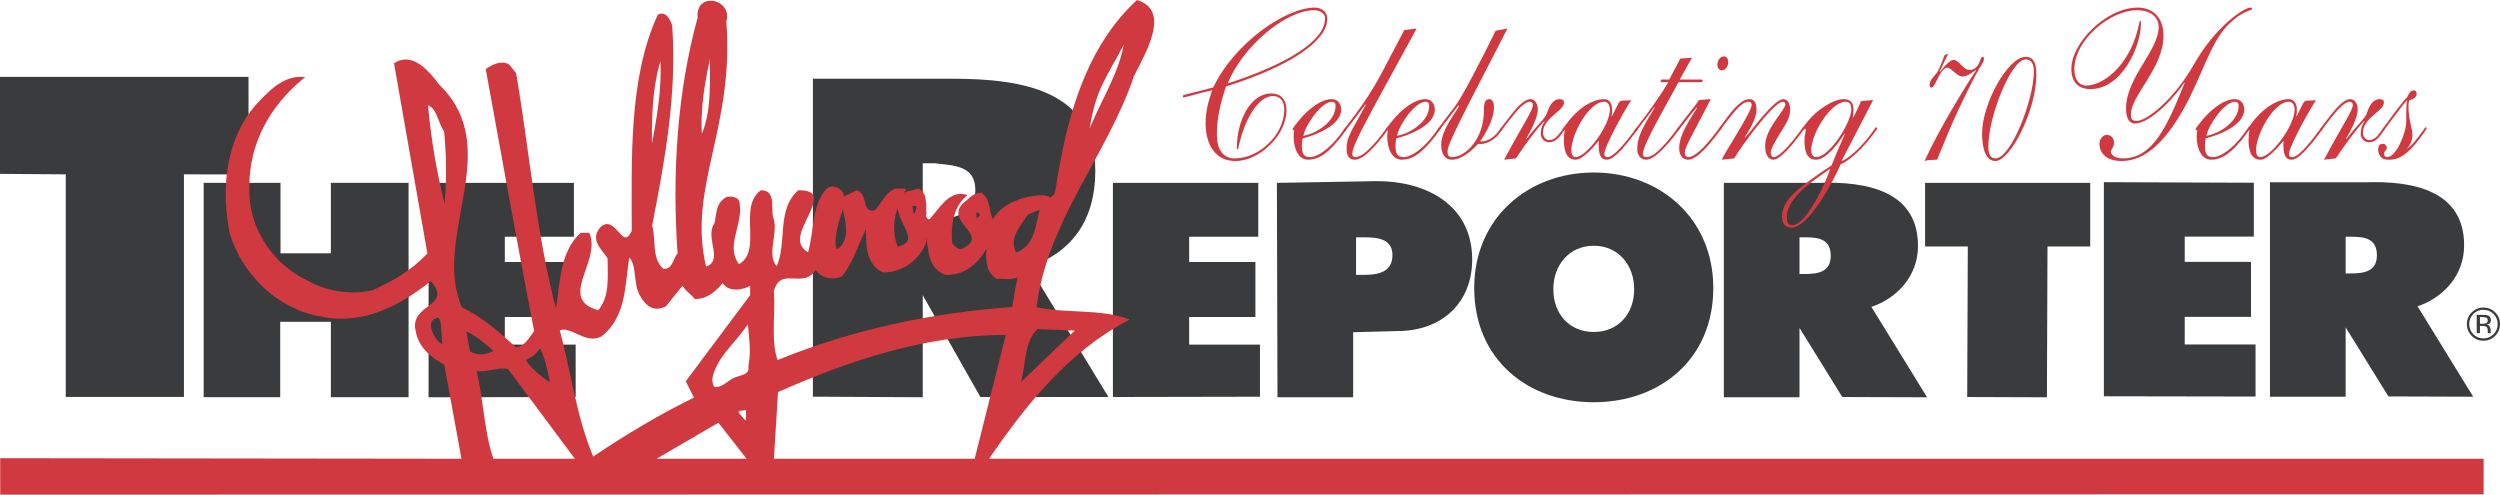
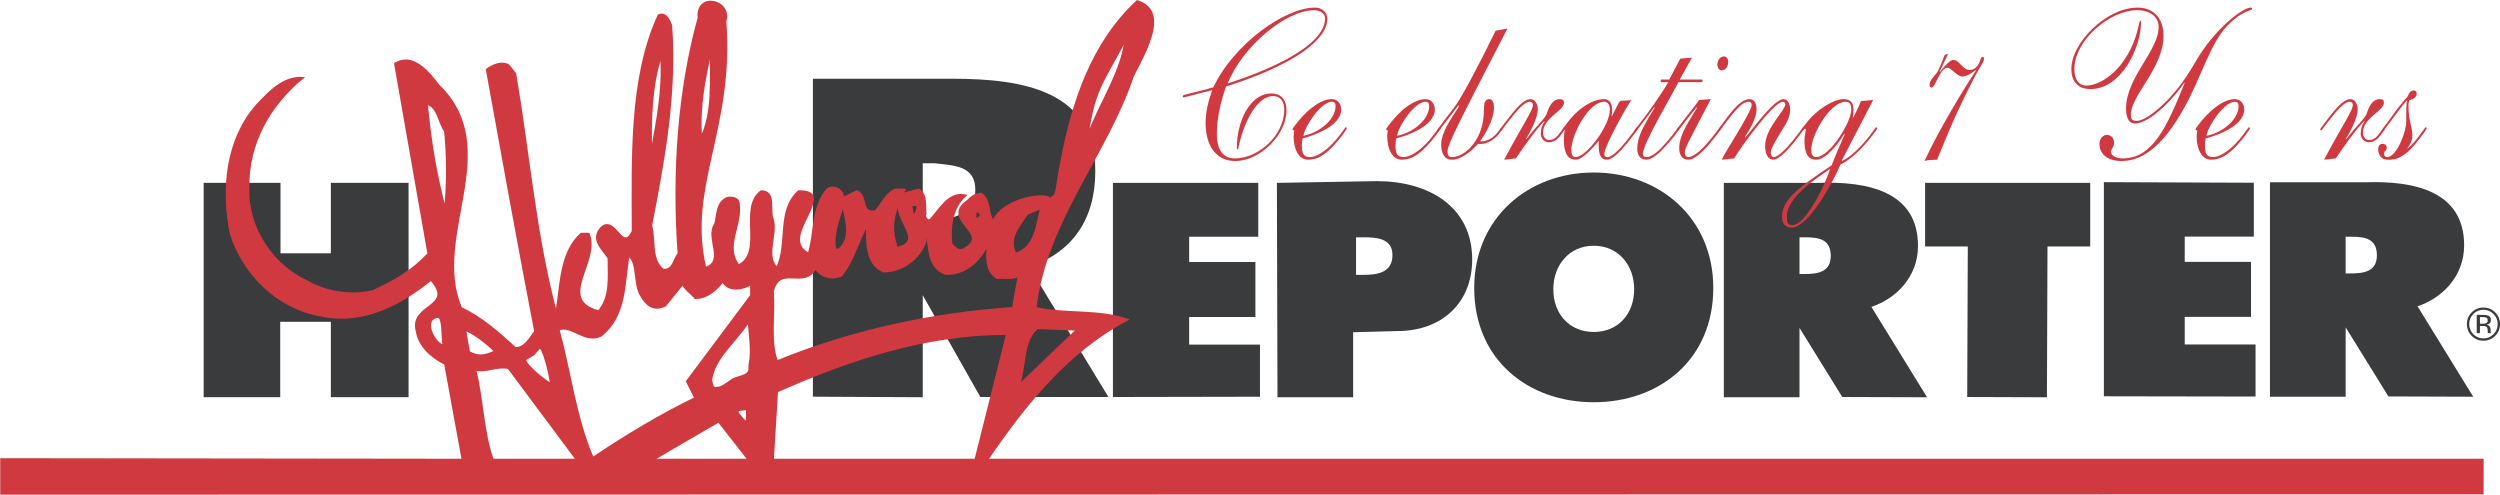
<svg xmlns="http://www.w3.org/2000/svg" version="1.1" id="Layer_1" x="0px" y="0px" width="1000px" height="197.866px" viewBox="0 0 1000 197.866" enable-background="new 0 0 1000 197.866" xml:space="preserve">
  <g>
-     <polyline fill="#3A3B3D" points="0,30.735 99.408,30.735 99.408,69.782 73.578,69.736 73.578,158.782 26.295,158.782    26.295,69.736 0,69.549 0,30.735  " />
    <polyline fill="#3A3B3D" points="81.469,73.136 112.2,73.136 112.2,101.325 132.344,101.325 132.344,73.136 163.428,73.136    163.428,158.875 132.344,158.875 132.344,128.721 112.087,128.721 112.087,158.875 81.469,158.875 81.469,73.136  " />
-     <polyline fill="#3A3B3D" points="171.432,73.149 229.567,73.149 229.567,94.695 201.93,94.695 201.93,104.797 228.431,104.797    228.431,126.807 201.93,126.807 201.93,137.84 230.265,137.84 230.265,158.803 171.432,158.915 171.432,73.149  " />
    <path fill="#3A3B3D" d="M369.098,87.827h4.476c7.585,0,16.565-2.337,16.565-11.782c0-9.783-8.295-9.81-16.226-10.733h-4.814V87.827    M325.162,31.492h55.831c28.679,0,57.126,4.975,57.126,37.021c0,19.228-9.219,32.491-26.428,38.223l31.674,52.053h-51.222   l-23.046-40.709v40.82l-43.936-0.227V31.492z" />
    <polyline fill="#3A3B3D" points="445.166,73.149 503.308,73.149 503.308,94.695 475.665,94.695 475.665,104.79 502.166,104.79    502.166,126.807 475.665,126.807 475.665,137.84 503.991,137.84 503.991,158.688 445.166,158.803 445.166,73.149  " />
    <path fill="#3A3B3D" d="M542.415,109.944h3.096c5.506,0,11.47-0.922,11.47-7.91c0-6.767-6.423-7.106-11.584-7.106h-2.981V109.944    M510.761,73.149l40.017-0.697c20.185,0,38.097,9.863,38.097,31.31c0,17.652-12.394,28.666-29.941,28.666l-17.673,0.465v26.021   h-30.268L510.761,73.149z" />
    <path fill="#3A3B3D" d="M621.332,115.663c0,10.162,6.649,17.123,16.173,17.123c9.519,0,16.166-6.961,16.166-17.123   c0-9.449-6.197-17.361-16.166-17.361C627.529,98.302,621.332,106.213,621.332,115.663 M685.319,115.192   c0,28.578-21.439,45.703-47.814,45.703c-26.373,0-47.821-17.125-47.821-45.703c0-27.996,21.561-46.188,47.821-46.188   C663.768,69.004,685.319,87.196,685.319,115.192z" />
    <path fill="#3A3B3D" d="M719.804,109.6h2.178c5.161,0,10.315-0.797,10.315-7.221c0-6.655-4.695-7.452-10.089-7.452h-2.404V109.6    M689.537,73.149h37.951c19.494-0.697,39.711,3.407,39.711,25.193c0,12.453-8.794,21.121-18.644,24.408l22.277,36.164l-33.92-0.111   l-17.109-27.631v27.742h-30.267V73.149z" />
    <path fill="#3A3B3D" d="M938.26,109.374h2.178c5.161,0,10.321-0.805,10.321-7.232c0-6.642-4.702-7.446-10.09-7.446h-2.409V109.374    M907.985,72.917h37.957c19.494-0.697,39.712,3.401,39.712,25.193c0,12.454-8.794,21.122-18.637,24.403l22.27,36.176l-33.912-0.119   L938.26,130.94v27.748h-30.274V72.917z" />
    <polyline fill="#3A3B3D" points="841.548,72.863 901.536,73.096 901.536,94.636 873.886,94.636 873.886,104.737 900.4,104.737    900.4,126.754 873.886,126.754 873.886,137.78 902.221,137.78 902.221,158.622 841.548,158.516 841.548,72.863  " />
    <polyline fill="#3A3B3D" points="770.035,73.149 836.088,73.149 836.088,98.588 818.999,98.595 818.772,158.915 786.886,158.803    787.119,98.595 770.035,98.588 770.035,73.149  " />
    <path fill="#D13940" d="M299.465,183.907l-12.002-15.348l-26.348,15.348H299.465z M298.801,163.225   c-1.002,1.328-4.563-0.365-3.566,2.305c1.335,0.996,2.231,3.367,3.566,3.029V163.225z M203.412,147.211   c-5.008-0.996-8.488,1.68-13.343,0.664c3.008,11.684,3.008,24.688,7.007,36.031h33.687L203.412,147.211z M216.051,138.764   l-2.67,3.027l-3.32,2c-0.292,1.58,5.2,6.322,7.564,8.043c1.003,0.725,2.929,1.986,2.723,1.92   C220.587,153.17,218.389,141.725,216.051,138.764z M402.858,133.538c-33.016,0-63.37,10.34-92.048,23.012l-1.674,27.357h81.049   L402.858,133.538z M186.156,131.87c-0.093,0.977,1.368,8.348,1.454,8.992c3.959,2.02,6.158,1.613,10.461-0.318   C195.077,137.542,190.494,133.868,186.156,131.87z M430.879,131.87l-16.014-0.664c-6.004,5.332-4.669,15.342-7.339,23.014   L430.879,131.87z M299.465,128.536c-5.34,8.342-13.669,14.346-15.01,23.346c0.332,1.666,0.385,3.926,2.391,3.262   c2.139,0.092,5.181-2.877,6.748-3.582c1.581-0.689,4.463-1.207,5.36-2.211c1.368-1.527,0.538-1.68,0.962-3.918   C300.927,140.045,299.804,133.29,299.465,128.536z M175.417,126.688c-7.425,0.705-0.95,11.684,1.939,11.432   C176.811,133.104,177.243,127.739,175.417,126.688z M251.445,102.186c-2.005,11.34-1.009,24.018-11.012,32.021   c-6.342,3.334-12.008-4.67-17.009-2.338c4.669,17.01,6.668,35.021,13.675,51.361c13.337-9.008,27.351-17.342,41.026-24.018   l-3.341-6.662l25.684-34.352v-4.674c-1.999,1.666-9.006,3.664-11.337-0.998c-3.002,3.666-6.342,6.67-11.005,6.67   c-1.674-2.008-4.344-3.674-5.008-5.672l-7.007,8.672c-4.662,2.34-7.671-0.33-9.67-3.998   C253.444,113.526,255.444,105.19,251.445,102.186z M336.493,110.192c-3.673,1.666-8.004,0.67-10.348-3.004   c-4.33,8.668-14.333-1.666-17.009,9.34c0.671,9.338-1.328,20.35,1.674,28.021c29.35-12.016,61.038-19.01,94.386-21.354   l2.331-13.004c-2.331,1.666-5.672,0.67-8.667,1.002c-5.34-3.002-3.998-11.013-3.334-16.006h-0.664v1.328h0.664   c-3.009,7.338-9.013,13.342-17.341,13.01c-7.007-2.668-6.337-10.34-7.34-15.342c-1.002,0.664-0.664,1.668-0.664,2.332   c-2.344,7.006-9.684,12.34-17.01,12.008c-7.007-3.334-6.343-12.341-6.343-18.345C343.155,96.183,341.487,104.186,336.493,110.192z    M390.185,84.513v3.334h0.67c-0.152-0.458,2.897-1.839,1.183-2.311C392.104,84.746,390.916,84.513,390.185,84.513z M416.533,83.172   l-5.672,2.338c-2.995,4.668-8.003,9.677-4.662,16.012C414.534,98.846,414.534,89.847,416.533,83.172z M364.509,82.175l0.664,4.005   c1.666-0.67,1.593-2.697,1.926-3.7C366.427,81.811,365.173,81.837,364.509,82.175z M337.157,82.175   c-1.667,5.672-4.337,12.008-3.009,17.681h1.342C340.823,95.519,338.492,87.847,337.157,82.175z M361.167,79.174   c-4.33,5.007-5.001,13.675-2.331,20.012C371.509,96.183,354.499,86.181,361.167,79.174z M170.727,41.488   c1.335,14.671,3.667,28.679,7.339,42.361c0.997-11.012,0.997-20.35,0-31.355C175.39,48.82,175.39,42.823,170.727,41.488z    M264.45,22.141c-4.005,12.008-4.344,25.345-4.005,39.359C262.783,48.82,265.446,36.148,264.45,22.141z M284.455,19.809   c-2.664,11.338-4.995,23.346-3.999,35.348C285.458,44.822,284.123,32.143,284.455,19.809z M450.221,15.798   c-9.757,18.065-12.713,20.536-15.343,39.359C439.547,41.82,448.553,29.48,450.221,15.798z M993.04,197.317L0.499,197.458   l-0.007-13.781l184.576,0.23l-7.001-38.361c-5.339-2.664-10.341-7.002-11.344-13.012c-3.002-11.006,15.675-9.338,5.673-20.676   c-12.009,9.67-27.02,18.012-44.029,14.346c-17.342-3.008-31.018-16.678-36.019-32.684c-3.673-18.013-1.673-37.692,10.341-51.367   c5.333-5.672,10.667-11.344,18.338-11.005C108.022,41.82,99.017,57.156,99.355,75.169c-0.671,16.006,9.67,31.015,23.339,37.359   c7.671,4.332,17.342,6.004,26.349,4c8.673-4,15.342-7.672,22.349-15.006l-13.342-76.041c7.006-4.343,13.342,3.328,17.341,8.668   c26.354,25.352-3.328,60.368,9.012,89.047c8.342,4.012,14.34,9.338,21.68,16.012c3.666,0.334,6.004-3.998,8.003-6.674   c-6.675-34.683-13.011-69.706-19.341-104.721c2.332-1.668,5.998-3.341,8.668-1.668l2.67,3.335   c5.333,31.349,8.003,64.04,16.006,94.386h0.665c1.667-11.006,1.667-23.008,9.676-30.346h3.002   c4.669,10.999-13.343,26.348,3.999,31.018c5.008-5.674,4.004-13.676,4.004-21.348c-2.669-4.004-7-7.338-3.002-12.015   c5.673-5.327,8.336,10.347,12.673,1.335c0-28.347-1.329-61.031,10.341-86.382c3.002-1.329,4.331,2.344,5.008,4.004   c1.999,27.683-3.009,54.363-8.01,80.047c1.667,6.004-0.339,13.343,4.669,17.673c4.337,0.672,4.337-4.33,6.336-6.33   c-2.331-32.683,0-65.374,8.01-94.392c-1.003-10.341,13.336-7,10.666,1.342c3.274,43.331-15.767,66.351-8.003,98.716   c8.335-2.67,0-12,4.005-17.673c1.003-3.667,0.332-8.01,4.663-10.341c2.005-0.333,4.676,0,4.676,2.331   c1.335,8.674-6.004,17.01,0,24.679c10.334-5.326,0-23.012,9.006-29.674c5.998,0,2.996,7.671,4.663,11.337   c1.674,6.004-3.334,14.673,1.674,19.341c4.668-9.67,0-23.007,8.674-30.678c2.663,0,5.997,0.332,5.665,3.328   c-0.179,1.886-1.063,3.965-2.072,6.097c-2.737,5.778-6.422,11.929,0.405,15.587c2.663-8.673,1.335-18.682,7.339-25.682   c2.331-2.006,6.668,0,6.336,3.334l5.666-2.664c4.337,1.999,1.01,9,7.339,8.003c2.67-2.676,4.005-7.006,8.004-8.673h4.004   c-0.664,0.331-1.328,1.002-1.003,1.667l6.337-1.667c3.34,1.999,2.338,7,2.676,9.67c-0.677,1.335,0.664,2.337,1.329,3.001   c3.998-3.666,7.671-12.001,14.671-10.34c-5.665,5.001-6.329,13.004-5.665,19.347c1.335,1.328,2.331,2.997,4.669,2.339   c12.34-6.337-9.006-11.676,1.667-19.348c1.667-1.667,3.334-3.001,5.666-3.001c3.673,2.669,2.345,7.67,4.676,11.004   c5.559-11.111,25.81-11.297,22.077-8.408c4.224-3.268,2.251,0.219,5.427-16.273c4.436-23.046,12.181-46.691,30.2-63.369   c12.141,3.932,4.284,18.271-1.728,29.915c-10.666,31.688-34.969,58.135-38.967,92.819c11.669,2.67,25.345,0.67,36.683,4.676   c-24.01,12.672-41.02,34.018-56.023,56.035h598.192L993.04,197.317z" />
    <path fill="none" stroke="#D13940" stroke-width="0.816" d="M299.465,183.907l-12.002-15.348l-26.348,15.348H299.465z    M298.801,163.225c-1.002,1.328-4.563-0.365-3.566,2.305c1.335,0.996,2.231,3.367,3.566,3.029V163.225z M203.412,147.211   c-5.008-0.996-8.488,1.68-13.343,0.664c3.008,11.684,3.008,24.688,7.007,36.031h33.687L203.412,147.211z M216.051,138.764   l-2.67,3.027l-3.32,2c-0.292,1.58,5.2,6.322,7.564,8.043c1.003,0.725,2.929,1.986,2.723,1.92   C220.587,153.17,218.389,141.725,216.051,138.764z M402.858,133.538c-33.016,0-63.37,10.34-92.048,23.012l-1.674,27.357h81.049   L402.858,133.538z M186.156,131.87c-0.093,0.977,1.368,8.348,1.454,8.992c3.959,2.02,6.158,1.613,10.461-0.318   C195.077,137.542,190.494,133.868,186.156,131.87z M430.879,131.87l-16.014-0.664c-6.004,5.332-4.669,15.342-7.339,23.014   L430.879,131.87z M299.465,128.536c-5.34,8.342-13.669,14.346-15.01,23.346c0.332,1.666,0.385,3.926,2.391,3.262   c2.139,0.092,5.181-2.877,6.748-3.582c1.581-0.689,4.463-1.207,5.36-2.211c1.368-1.527,0.538-1.68,0.962-3.918   C300.927,140.045,299.804,133.29,299.465,128.536z M175.417,126.688c-7.425,0.705-0.95,11.684,1.939,11.432   C176.811,133.104,177.243,127.739,175.417,126.688z M251.445,102.186c-2.005,11.34-1.009,24.018-11.012,32.021   c-6.342,3.334-12.008-4.67-17.009-2.338c4.669,17.01,6.668,35.021,13.675,51.361c13.337-9.008,27.351-17.342,41.026-24.018   l-3.341-6.662l25.684-34.352v-4.674c-1.999,1.666-9.006,3.664-11.337-0.998c-3.002,3.666-6.342,6.67-11.005,6.67   c-1.674-2.008-4.344-3.674-5.008-5.672l-7.007,8.672c-4.662,2.34-7.671-0.33-9.67-3.998   C253.444,113.526,255.444,105.19,251.445,102.186z M336.493,110.192c-3.673,1.666-8.004,0.67-10.348-3.004   c-4.33,8.668-14.333-1.666-17.009,9.34c0.671,9.338-1.328,20.35,1.674,28.021c29.35-12.016,61.038-19.01,94.386-21.354   l2.331-13.004c-2.331,1.666-5.672,0.67-8.667,1.002c-5.34-3.002-3.998-11.013-3.334-16.006h-0.664v1.328h0.664   c-3.009,7.338-9.013,13.342-17.341,13.01c-7.007-2.668-6.337-10.34-7.34-15.342c-1.002,0.664-0.664,1.668-0.664,2.332   c-2.344,7.006-9.684,12.34-17.01,12.008c-7.007-3.334-6.343-12.341-6.343-18.345C343.155,96.183,341.487,104.186,336.493,110.192z    M390.185,84.513v3.334h0.67c-0.152-0.458,2.897-1.839,1.183-2.311C392.104,84.746,390.916,84.513,390.185,84.513z M416.533,83.172   l-5.672,2.338c-2.995,4.668-8.003,9.677-4.662,16.012C414.534,98.846,414.534,89.847,416.533,83.172z M364.509,82.175l0.664,4.005   c1.666-0.67,1.593-2.697,1.926-3.7C366.427,81.811,365.173,81.837,364.509,82.175z M337.157,82.175   c-1.667,5.672-4.337,12.008-3.009,17.681h1.342C340.823,95.519,338.492,87.847,337.157,82.175z M361.167,79.174   c-4.33,5.007-5.001,13.675-2.331,20.012C371.509,96.183,354.499,86.181,361.167,79.174z M170.727,41.488   c1.335,14.671,3.667,28.679,7.339,42.361c0.997-11.012,0.997-20.35,0-31.355C175.39,48.82,175.39,42.823,170.727,41.488z    M264.45,22.141c-4.005,12.008-4.344,25.345-4.005,39.359C262.783,48.82,265.446,36.148,264.45,22.141z M284.455,19.809   c-2.664,11.338-4.995,23.346-3.999,35.348C285.458,44.822,284.123,32.143,284.455,19.809z M450.221,15.798   c-9.757,18.065-12.713,20.536-15.343,39.359C439.547,41.82,448.553,29.48,450.221,15.798z M993.04,197.317L0.499,197.458   l-0.007-13.781l184.576,0.23l-7.001-38.361c-5.339-2.664-10.341-7.002-11.344-13.012c-3.002-11.006,15.675-9.338,5.673-20.676   c-12.009,9.67-27.02,18.012-44.029,14.346c-17.342-3.008-31.018-16.678-36.019-32.684c-3.673-18.013-1.673-37.692,10.341-51.367   c5.333-5.672,10.667-11.344,18.338-11.005C108.022,41.82,99.017,57.156,99.355,75.169c-0.671,16.006,9.67,31.015,23.339,37.359   c7.671,4.332,17.342,6.004,26.349,4c8.673-4,15.342-7.672,22.349-15.006l-13.342-76.041c7.006-4.343,13.342,3.328,17.341,8.668   c26.354,25.352-3.328,60.368,9.012,89.047c8.342,4.012,14.34,9.338,21.68,16.012c3.666,0.334,6.004-3.998,8.003-6.674   c-6.675-34.683-13.011-69.706-19.341-104.721c2.332-1.668,5.998-3.341,8.668-1.668l2.67,3.335   c5.333,31.349,8.003,64.04,16.006,94.386h0.665c1.667-11.006,1.667-23.008,9.676-30.346h3.002   c4.669,10.999-13.343,26.348,3.999,31.018c5.008-5.674,4.004-13.676,4.004-21.348c-2.669-4.004-7-7.338-3.002-12.015   c5.673-5.327,8.336,10.347,12.673,1.335c0-28.347-1.329-61.031,10.341-86.382c3.002-1.329,4.331,2.344,5.008,4.004   c1.999,27.683-3.009,54.363-8.01,80.047c1.667,6.004-0.339,13.343,4.669,17.673c4.337,0.672,4.337-4.33,6.336-6.33   c-2.331-32.683,0-65.374,8.01-94.392c-1.003-10.341,13.336-7,10.666,1.342c3.274,43.331-15.767,66.351-8.003,98.716   c8.335-2.67,0-12,4.005-17.673c1.003-3.667,0.332-8.01,4.663-10.341c2.005-0.333,4.676,0,4.676,2.331   c1.335,8.674-6.004,17.01,0,24.679c10.334-5.326,0-23.012,9.006-29.674c5.998,0,2.996,7.671,4.663,11.337   c1.674,6.004-3.334,14.673,1.674,19.341c4.668-9.67,0-23.007,8.674-30.678c2.663,0,5.997,0.332,5.665,3.328   c-0.179,1.886-1.063,3.965-2.072,6.097c-2.737,5.778-6.422,11.929,0.405,15.587c2.663-8.673,1.335-18.682,7.339-25.682   c2.331-2.006,6.668,0,6.336,3.334l5.666-2.664c4.337,1.999,1.01,9,7.339,8.003c2.67-2.676,4.005-7.006,8.004-8.673h4.004   c-0.664,0.331-1.328,1.002-1.003,1.667l6.337-1.667c3.34,1.999,2.338,7,2.676,9.67c-0.677,1.335,0.664,2.337,1.329,3.001   c3.998-3.666,7.671-12.001,14.671-10.34c-5.665,5.001-6.329,13.004-5.665,19.347c1.335,1.328,2.331,2.997,4.669,2.339   c12.34-6.337-9.006-11.676,1.667-19.348c1.667-1.667,3.334-3.001,5.666-3.001c3.673,2.669,2.345,7.67,4.676,11.004   c5.559-11.111,25.81-11.297,22.077-8.408c4.224-3.268,2.251,0.219,5.427-16.273c4.436-23.046,12.181-46.691,30.2-63.369   c12.141,3.932,4.284,18.271-1.728,29.915c-10.666,31.688-34.969,58.135-38.967,92.819c11.669,2.67,25.345,0.67,36.683,4.676   c-24.01,12.672-41.02,34.018-56.023,56.035h598.192L993.04,197.317z" />
    <path fill="#3A3B3D" d="M990.688,133.25h1.289v-2.875h1.003c0.685,0,1.155,0.08,1.428,0.238c0.466,0.26,0.69,0.816,0.69,1.66v0.578   l0.027,0.24c0.006,0.025,0.013,0.053,0.02,0.086c0.007,0.02,0.014,0.045,0.014,0.072h1.202l-0.04-0.092   c-0.033-0.066-0.053-0.186-0.066-0.387c-0.013-0.191-0.013-0.365-0.013-0.537v-0.537c0-0.367-0.14-0.738-0.406-1.131   c-0.259-0.377-0.677-0.617-1.255-0.711c0.458-0.064,0.811-0.186,1.063-0.346c0.473-0.305,0.711-0.789,0.711-1.434   c0-0.922-0.373-1.533-1.13-1.848c-0.419-0.178-1.089-0.264-1.985-0.264h-2.551V133.25 M994.349,129.319   c-0.273,0.105-0.671,0.166-1.216,0.166h-1.155v-2.645h1.09c0.71,0,1.229,0.094,1.547,0.273c0.326,0.18,0.484,0.539,0.484,1.063   C995.099,128.741,994.847,129.12,994.349,129.319z M998.062,124.948c-1.288-1.289-2.863-1.932-4.696-1.932   c-1.825,0-3.381,0.643-4.669,1.932c-1.295,1.289-1.946,2.857-1.946,4.678c0,1.846,0.651,3.406,1.927,4.709   c1.295,1.295,2.85,1.951,4.688,1.951c1.833,0,3.408-0.656,4.696-1.951c1.294-1.303,1.938-2.869,1.938-4.709   C1000,127.797,999.355,126.237,998.062,124.948z M997.404,125.586c1.108,1.115,1.66,2.457,1.66,4.039   c0,1.594-0.552,2.941-1.66,4.064c-1.109,1.115-2.458,1.672-4.039,1.672c-1.587,0-2.929-0.557-4.031-1.672   c-1.103-1.123-1.653-2.471-1.653-4.064c0-1.582,0.551-2.924,1.653-4.039c1.116-1.115,2.458-1.68,4.031-1.68   C994.94,123.907,996.288,124.471,997.404,125.586z" />
    <path fill="#D13940" d="M482.24,49.332c0,8.455,3.899,15.077,11.835,15.077c10.037,0,20.524-10.64,20.524-20.224   c0-4.444-2.318-6.794-6.063-6.794c-8.769,0-13.782,11.583-13.782,21.439c0,0.604,0,0.957,0.299,0.957   c0.226,0,0.298-0.611,0.75-2.617c1.873-8.016,6.886-18.743,13.476-18.743c3.002,0,4.424,2.365,4.424,5.5   c0,9.844-9.964,19.434-19.78,19.434c-4.935,0-7.187-3.833-7.187-9.677c0-6.622,1.568-12.985,3.673-19.089   c26.515-8.368,40.522-18.483,40.522-27.104c0-2.531-2.02-4.45-5.021-4.45c-11.536,0-32.06,14.034-40.594,31.908   c-5.845,1.653-9.365,2.351-11.464,2.962c-0.598,0.172-0.744,0.352-0.744,0.697c0,0.173,0.146,0.345,0.372,0.345   c0.598,0,7.492-2.005,11.384-2.876C483.29,40.791,482.24,44.444,482.24,49.332 M530.035,7.309   c0,11.079-22.549,20.836-38.955,26.063c5.918-14.818,23.293-29.284,34.531-29.284C528.162,4.088,530.035,5.483,530.035,7.309z" />
    <path fill="#D13940" d="M536.471,43.833c0-2.437-1.495-4.178-3.746-4.178c-4.038,0-8.834,3.4-12.951,8.276   c-0.604,0.697-2.77,3.4-2.77,3.752c0,0.173,0.299,0.518,0.364,0.518c0.08,0,0.159-0.173,0.232-0.259c0,0,0.074,0,0.074,0.179   c0,0.252-0.227,1.216-0.227,2.518c0,4.536,1.8,9.332,5.918,9.246c3.521-0.087,6.442-1.74,10.188-5.752   c2.244-2.358,5.161-6.369,5.161-6.715c0-0.345-0.146-0.524-0.366-0.524c-0.305,0-1.056,1.574-3.972,5.061   c-4.569,5.233-8.468,6.974-10.487,6.881c-2.323-0.087-3.148-1.216-3.148-4.617c0-0.956,0.147-1.918,0.3-2.876   C525.466,54.293,536.471,50.368,536.471,43.833 M532.725,40.697c0.982,0,1.508,0.525,1.508,1.654   c0,6.277-7.95,11.251-12.893,11.942C522.39,49.412,528.76,40.697,532.725,40.697z" />
-     <path fill="#D13940" d="M566.664,11.407c-19.48,35.739-25.771,46.38-25.771,50.292c0,0.525,0.525,1.136,1.195,1.136   c2.319,0,4.949-2.266,8.695-6.622c3.367-4.012,3.892-5.32,4.264-5.32c0.299,0,0.379,0.266,0.379,0.438   c0,0.266-1.801,2.617-2.851,3.925c-4.343,5.407-7.856,8.628-10.712,8.628c-2.551,0-3.222-2.093-3.222-4.357   c0-5.234,2.478-7.671,7.645-17.607l-0.146-0.179c-1.275,1.747-2.478,3.487-4.948,6.622c-2.844,3.666-3.148,4.277-3.521,4.277   c-0.225,0-0.298-0.266-0.298-0.438c0-0.697,8.236-9.584,15.356-23.1l8.979-17.083L566.664,11.407" />
    <path fill="#D13940" d="M573.923,43.833c0-2.437-1.5-4.178-3.744-4.178c-4.046,0-8.841,3.4-12.952,8.276   c-0.604,0.697-2.777,3.4-2.777,3.752c0,0.173,0.3,0.518,0.373,0.518c0.072,0,0.152-0.173,0.226-0.259c0,0,0.072,0,0.072,0.179   c0,0.252-0.226,1.216-0.226,2.518c0,4.536,1.801,9.332,5.918,9.246c3.527-0.087,6.442-1.74,10.189-5.752   c2.244-2.358,5.174-6.369,5.174-6.715c0-0.345-0.154-0.524-0.38-0.524c-0.298,0-1.055,1.574-3.971,5.061   c-4.57,5.233-8.462,6.974-10.487,6.881c-2.319-0.087-3.142-1.216-3.142-4.617c0-0.956,0.152-1.918,0.298-2.876   C562.918,54.293,573.923,50.368,573.923,43.833 M570.179,40.697c0.976,0,1.5,0.525,1.5,1.654c0,6.277-7.937,11.251-12.885,11.942   C559.844,49.412,566.205,40.697,570.179,40.697z" />
    <path fill="#D13940" d="M602.988,11.407c-18.357,35.567-23.971,46.201-23.971,49.162c0,1.309,0.307,2.266,1.728,2.266   c5.69,0,12.805-7.579,12.805-18.391c0-3.222,0.372-4.789,2.245-4.789c1.275,0,1.801,1.647,1.801,3.308   c0,5.233-4.119,11.59-5.54,13.509c0.219,0.086,0.445,0.086,0.671,0.086c2.245,0,4.869-1.654,6.442-3.746   c1.342-1.741,1.269-1.827,1.494-1.827c0.227,0,0.372,0.173,0.372,0.431c0,0.346-0.438,0.784-1.195,1.833   c-2.172,2.876-5.168,4.357-7.784,4.357c-0.452,0-0.757-0.087-0.823-0.087c-1.807,2.006-6.144,6.276-10.342,6.363   c-3.148,0.086-4.417-2.617-4.417-6.097c0-6.19,7.113-14.386,7.113-15.436c0-0.086-0.072-0.172-0.152-0.172   c-0.226,0-1.269,1.654-3.819,4.882c-4.044,5.141-4.044,5.579-4.417,5.579c-0.225,0-0.371-0.172-0.371-0.352   c0-0.524,6.137-8.362,7.187-9.757c2.551-3.314,10.042-17.521,16.252-30.253L602.988,11.407" />
    <path fill="#D13940" d="M601.64,63.884c7.565-14.207,11.53-19.614,11.53-21.965c0-0.697-0.524-1.222-1.269-1.222   c-1.05,0-2.843,0.963-5.845,4.53c-4.569,5.5-5.24,6.974-5.546,6.974c-0.219,0-0.371-0.173-0.371-0.438   c0-0.432,2.55-3.567,4.423-6.011c3.221-4.012,5.539-6.097,7.638-6.097c1.866,0,2.923,2.006,2.923,4.092   c0,3.487-3.222,9.411-4.722,11.769l0.152,0.173c3.972-5.407,7.637-8.276,8.308-10.627c0.758-2.531,2.325-5.407,4.955-5.407   c1.269,0,1.794,0.432,1.794,1.388c0,3.401-8.396,6.018-8.396,12.035c0,1.74,1.123,2.955,2.478,2.955   c1.196,0,2.398-0.604,3.367-1.74c1.647-1.919,2.251-3.307,2.551-3.307c0.226,0,0.452,0.173,0.452,0.431   c0,0.266-1.203,1.833-1.88,2.79c-1.495,2.006-3.142,2.703-4.563,2.703c-1.654,0-3.301-1.309-3.301-3.4   c0-2.006,0.524-3.487,1.501-4.882l-0.152-0.173c-3.893,4.185-7.486,9.239-11.312,14.904L601.64,63.884" />
    <path fill="#D13940" d="M648.903,40.266c-1.575,0.086-1.421,1.215-4.119,6.19l-0.152-0.18c0.152-0.524,0.226-1.395,0.226-2.351   c0-2.357-0.976-4.271-3.221-4.271c-5.174,0-11.238,4.443-15.276,10.195c-0.977,1.395-1.202,1.481-1.202,1.833   c0,0.173,0.152,0.438,0.3,0.438c0.152,0,0.291-0.265,0.45-0.265c-0.226,1.395-0.371,2.696-0.371,4.098   c0,3.918,0.896,7.931,4.709,7.931c2.849,0,7.047-4.968,9.291-7.584c0,0.438-0.072,0.962-0.072,1.567   c0,4.802,1.269,6.018,3.301,6.018c2.019,0,4.862-2.697,8.309-6.887c1.728-2.179,4.118-5.314,4.118-5.493   c0-0.173-0.146-0.518-0.444-0.518c-0.152,0-0.227,0.173-1.123,1.388c-4.351,5.925-8.396,10.461-10.64,10.461   c-0.971,0-1.269-0.518-1.269-1.216c0-3.055,8.681-18.564,10.778-21.532L648.903,40.266 M628.525,60.052   c0-6.283,7.047-19.354,13.111-19.354c1.574,0,2.324,1.396,2.324,3.135c0,6.449-9.364,19.002-13.715,19.002   C629.05,62.835,628.525,61.699,628.525,60.052z" />
    <path fill="#D13940" d="M672.123,23.436l4.649-0.345l-4.876,8.714h8.761c0.152,0,0.378,0.172,0.378,0.525   c0,0.265-0.079,0.524-0.378,0.524h-9.279c-2.33,4.789-14.24,24.667-14.24,28.68c0,0.87,0.452,1.302,1.423,1.302   c2.251,0,4.867-2.266,8.241-6.184c3.826-4.363,4.271-5.758,4.65-5.758c0.299,0,0.371,0.179,0.371,0.524   c0,0.266-2.397,3.487-4.044,5.321c-4.57,5.32-7.267,7.146-9.366,7.146c-2.542-0.087-3.52-2.265-3.52-4.271   c0-4.975,2.544-9.246,6.968-16.559l-0.152-0.179c-1.423,2.006-2.551,3.4-4.571,6.098c-0.671,0.876-2.689,3.752-2.915,3.752   c-0.231,0-0.379-0.086-0.379-0.352c0-0.345,0.307-0.69,3.222-4.53c2.252-2.876,6.814-9.152,10.262-14.99h-2.69   c-0.298,0-0.379-0.259-0.379-0.524c0-0.259,0.221-0.525,0.293-0.525h3.155L672.123,23.436" />
    <path fill="#D13940" d="M689.576,22.566c1.044,0,1.721,0.962,1.721,2.264c0,1.481-0.976,3.315-2.616,3.315   c-1.05,0-1.734-0.957-1.734-2.265C686.946,24.398,687.924,22.566,689.576,22.566 M684.329,39.655   c-8.993,17.255-10.414,19.52-10.414,21.354c0,1.481,0.751,1.827,1.421,1.827c2.405,0,5.852-3.487,8.323-6.442   c1.945-2.271,4.417-5.759,4.569-5.759c0.22,0,0.452,0.093,0.452,0.438c0,0.259-1.428,2.265-4.576,6.097   c-3.674,4.45-6.734,6.715-8.841,6.715c-2.317,0-3.586-1.919-3.586-4.537c0-5.838,4.563-11.763,7.113-16.206l-0.153-0.18   c-0.896,1.05-2.77,3.314-6.362,8.023c-0.75,1.042-0.823,1.135-1.057,1.135c-0.219,0-0.298-0.265-0.298-0.524   c0-0.18,0.298-0.525,2.251-3.142c1.945-2.617,5.319-6.628,6.442-8.455L684.329,39.655z" />
    <path fill="#D13940" d="M688.681,63.884c1.421-3.221,11.98-19.182,11.98-21.878c0-0.87-0.523-1.309-1.121-1.309   c-2.105,0-4.125,1.833-7.943,6.715c-3.527,4.443-3.441,4.789-3.739,4.789c-0.233,0-0.386-0.173-0.386-0.518   c0-0.266,1.88-2.709,2.85-4.011c3.593-4.882,6.596-8.017,9.511-8.017c1.952,0,2.775,1.647,2.775,4.271   c0,3.487-3.067,8.448-4.722,10.979l0.153,0.173c2.922-3.221,11.529-15.422,15.355-15.422c1.866,0,2.689,2.265,2.689,4.092   c0,2.962-1.494,5.493-2.77,7.499c-3.367,5.313-5.015,8.455-5.015,9.849c0,0.871,0.445,1.741,1.195,1.741   c1.721,0,4.869-3.135,7.943-6.968c3.819-4.708,3.528-4.974,3.965-4.974c0.228,0,0.3,0.266,0.3,0.438   c0,0.432-3.739,5.227-4.715,6.363c-3.296,3.839-5.918,6.19-7.646,6.19c-2.238,0-3.287-2.444-3.287-5.585   c0-6.968,8.082-14.201,8.082-16.559c0-0.604-0.371-1.043-1.042-1.043c-3.601,0-17.156,18.57-19.4,22.662L688.681,63.884" />
    <path fill="#D13940" d="M714.735,86.726c0-8.11,12.361-15.695,17.31-19.182c-1.501,5.227-9.519,22.489-15.131,22.489   C714.963,90.033,714.735,88.731,714.735,86.726 M744.398,40.432c-0.971,2.444-2.165,4.795-3.142,6.629l-0.146-0.173   c0.219-0.876,0.299-1.92,0.299-3.055c0-2.962-1.501-4.178-3.898-4.178c-4.424,0-10.858,4.53-14.233,8.628   c-2.099,2.61-2.397,3.048-2.397,3.314c0,0.259,0.152,0.524,0.299,0.524c0.225,0,0.379-0.617,0.823-0.617   c0.227,0,0.306,0.093,0.306,0.259c0,1.315-0.524,2.358-0.524,4.537c0,4.529,1.116,7.584,4.643,7.584   c4.118,0,9.212-6.887,11.312-10.375l0.146,0.172c-2.771,6.277-4.117,9.591-5.24,12.467c-12.507,8.282-19.846,13.517-19.846,20.483   c0,2.969,1.567,4.45,3.739,4.45c6.968,0,16.93-18.743,19.699-25.365c3.068-1.222,7.937-5.413,11.909-10.553   c2.172-2.79,2.696-3.4,2.696-3.833c0-0.259-0.152-0.438-0.293-0.438c-0.305,0-0.384,0.266-1.58,1.919   c-3.215,4.45-7.937,9.59-12.128,11.596l-0.152-0.179L749.267,40L744.398,40.432z M738.261,40.697c1.801,0,2.246,1.309,2.246,3.228   c0,4.795-8.541,18.91-14.081,18.91c-1.275,0-1.946-1.216-1.946-2.697C724.479,53.51,732.264,40.697,738.261,40.697z" />
    <path fill="#D13940" d="M779.274,21.522c-1.188,2.352-2.259,4.882-3.447,7.054l0.12,0.179c1.009-1.302,3.95-4.795,5.333-4.795   c2.518,0,3.771,4.011,6.529,4.011c1.514,0,2.449-0.697,3.268-1.746c1.195-1.568,1.002-3.487,2.065-3.487   c0.192,0,0.445,0.266,0.445,0.79c0,1.395-1.509,2.876-3.7,7.146c-5.34,10.547-7.97,15.688-15.069,33.209   c-2.577,0.086-3.826,0.086-5.016,0.524c5.898-12.905,16.943-30.858,20.584-36.178l-0.128-0.173   c-1.633,1.136-3.387,2.531-5.393,2.531c-2.012,0-4.457-3.493-5.845-3.493c-3.074,0-4.828,7.93-6.396,7.93   c-0.444,0-0.817-0.345-0.817-1.036c0-2.099,2.451-3.926,3.327-5.5c0.565-1.037,2.319-5.314,2.757-6.536L779.274,21.522" />
-     <path fill="#D13940" d="M792.831,53.423c0,6.277,1.633,10.986,5.28,10.986c6.143,0,16.438-20.396,16.438-34.524   c0-4.789-1.195-7.146-4.337-7.146C803.251,22.738,792.831,41.396,792.831,53.423 M795.341,58.564   c0-12.108,9.165-34.776,14.871-34.776c2.391,0,3.334,1.827,3.334,4.881c0,10.986-9.04,34.69-15.375,34.69   C795.972,63.359,795.341,61.354,795.341,58.564z" />
    <path fill="#D13940" d="M828.544,27.534c0-10.375,13.934-24.495,26.52-24.495c6.138,0,10.335,4.012,10.335,11.245   c0,12.991-13.031,23.797-13.031,31.469c0,2.006,0.524,2.61,2.318,2.61c4.27,0,15.209-9.06,22.92-22.662   c8.621-15.163,20.006-22.662,22.55-22.662c0.444,0,0.671,0.093,0.671,0.438c0,1.049-3.288,0.086-9.89,6.801   c-6.729,6.881-10.401,20.483-17.149,32.684c-7.639,13.775-15.728,21.446-25.166,21.446c-5.918,0-8.84-3.055-8.84-6.888   c0-2.005,1.494-3.573,2.922-3.573c1.495,0,2.916,1.05,2.916,3.135c0,1.833-1.269,2.703-1.269,3.58c0,1.481,2.025,2.696,4.723,2.696   c11.98,0,17.6-12.374,24.786-30.161l-0.146-0.172c-3.069,4.882-13.257,16.385-19.772,16.385c-2.318,0-3.527-2.265-3.527-6.011   c0-12.38,13.038-23.101,13.038-32.598c0-3.752-2.995-6.715-8.688-6.715c-10.64,0-25.02,11.856-25.02,23.618   c0,4.364,2.1,6.536,4.643,6.536c6.669,0,16.624-7.406,20.523-21.7c0.598-2.185,0.823-4.27,1.275-4.27   c0.072,0,0.219,0.172,0.219,0.87c0,9.498-7.638,26.494-20.218,26.494C831.618,35.637,828.544,33.106,828.544,27.534" />
    <path fill="#D13940" d="M897.697,43.833c0-2.437-1.501-4.178-3.746-4.178c-4.045,0-8.84,3.4-12.958,8.276   c-0.604,0.697-2.776,3.4-2.776,3.752c0,0.173,0.299,0.518,0.378,0.518c0.074,0,0.147-0.173,0.22-0.259c0,0,0.08,0,0.08,0.179   c0,0.252-0.226,1.216-0.226,2.518c0,4.536,1.799,9.332,5.918,9.246c3.52-0.087,6.442-1.74,10.188-5.752   c2.251-2.358,5.166-6.369,5.166-6.715c0-0.345-0.152-0.524-0.371-0.524c-0.3,0-1.05,1.574-3.972,5.061   c-4.569,5.233-8.461,6.974-10.487,6.881c-2.325-0.087-3.142-1.216-3.142-4.617c0-0.956,0.146-1.918,0.299-2.876   C886.679,54.293,897.697,50.368,897.697,43.833 M893.951,40.697c0.971,0,1.495,0.525,1.495,1.654   c0,6.277-7.938,11.251-12.879,11.942C883.609,49.412,889.979,40.697,893.951,40.697z" />
-     <path fill="#D13940" d="M922.79,40.266c-1.574,0.086-1.422,1.215-4.125,6.19l-0.146-0.18c0.146-0.524,0.219-1.395,0.219-2.351   c0-2.357-0.97-4.271-3.215-4.271c-5.166,0-11.237,4.443-15.282,10.195c-0.971,1.395-1.195,1.481-1.195,1.833   c0,0.173,0.146,0.438,0.298,0.438c0.153,0,0.3-0.265,0.445-0.265c-0.219,1.395-0.371,2.696-0.371,4.098   c0,3.918,0.896,7.931,4.722,7.931c2.843,0,7.041-4.968,9.285-7.584c0,0.438-0.08,0.962-0.08,1.567c0,4.802,1.282,6.018,3.302,6.018   c2.019,0,4.869-2.697,8.315-6.887c1.721-2.179,4.117-5.314,4.117-5.493c0-0.173-0.152-0.518-0.45-0.518   c-0.147,0-0.227,0.173-1.123,1.388c-4.345,5.925-8.389,10.461-10.635,10.461c-0.976,0-1.274-0.518-1.274-1.216   c0-3.055,8.694-18.564,10.786-21.532L922.79,40.266 M902.419,60.052c0-6.283,7.041-19.354,13.104-19.354   c1.575,0,2.318,1.396,2.318,3.135c0,6.449-9.364,19.002-13.702,19.002C902.944,62.835,902.419,61.699,902.419,60.052z" />
    <path fill="#D13940" d="M929.604,63.884c7.565-14.207,11.53-19.614,11.53-21.965c0-0.697-0.519-1.222-1.269-1.222   c-1.05,0-2.842,0.963-5.845,4.53c-4.569,5.5-5.24,6.974-5.54,6.974c-0.226,0-0.378-0.173-0.378-0.438   c0-0.432,2.551-3.567,4.424-6.011c3.215-4.012,5.545-6.097,7.637-6.097c1.873,0,2.923,2.006,2.923,4.092   c0,3.487-3.221,9.411-4.715,11.769l0.146,0.173c3.972-5.407,7.639-8.276,8.31-10.627c0.75-2.531,2.33-5.407,4.947-5.407   c1.282,0,1.8,0.432,1.8,1.388c0,3.401-8.389,6.018-8.389,12.035c0,1.74,1.123,2.955,2.465,2.955c1.209,0,2.404-0.604,3.374-1.74   c1.647-1.919,2.244-3.307,2.55-3.307c0.219,0,0.446,0.173,0.446,0.431c0,0.266-1.196,1.833-1.874,2.79   c-1.495,2.006-3.142,2.703-4.569,2.703c-1.647,0-3.287-1.309-3.287-3.4c0-2.006,0.518-3.487,1.494-4.882l-0.152-0.173   c-3.893,4.185-7.486,9.239-11.313,14.904L929.604,63.884" />
    <path fill="#D13940" d="M967.583,55.774c-4.053,5.32-7.565,8.11-11.764,8.11c-1.72,0-2.391-0.087-3.374-0.957   c-0.598-0.525-1.194-2.006-1.194-2.969c0-1.481,0.523-2.438,1.871-2.438c0.832,0,1.575,0.611,1.575,1.396   c0,1.747-1.05,1.042-1.05,2.617c0,0.784,0.373,1.302,1.275,1.302c3.513,0,7.565-9.584,7.565-14.293c0-4.185,0-7.751,0.444-8.19   l-0.146-0.179c-0.896,0.618-6.887,8.894-8.687,11.244c-0.307,0.439-0.452,0.704-0.671,0.704c-0.232,0-0.307-0.179-0.307-0.358   c0-0.604,1.196-1.741,3.295-4.789c1.721-2.53,6.071-7.937,6.516-8.196c0.153-0.086,0.824-2.617,2.471-2.617   c0.904,0,1.282,0.525,1.282,1.309c0,1.66-1.653,2.185-3.002,2.703c-0.153,0.87-0.299,1.129-0.299,2.006   c0,6.449,1.574,8.369,1.574,11.942c0,2.092-0.903,3.832-2.026,5.227l0.08,0.086c2.464-2.006,4.118-4.357,5.394-6.097   c1.573-2.006,1.573-2.444,1.866-2.444c0.232,0,0.378,0.179,0.378,0.524C970.65,51.683,969.077,53.862,967.583,55.774" />
  </g>
</svg>